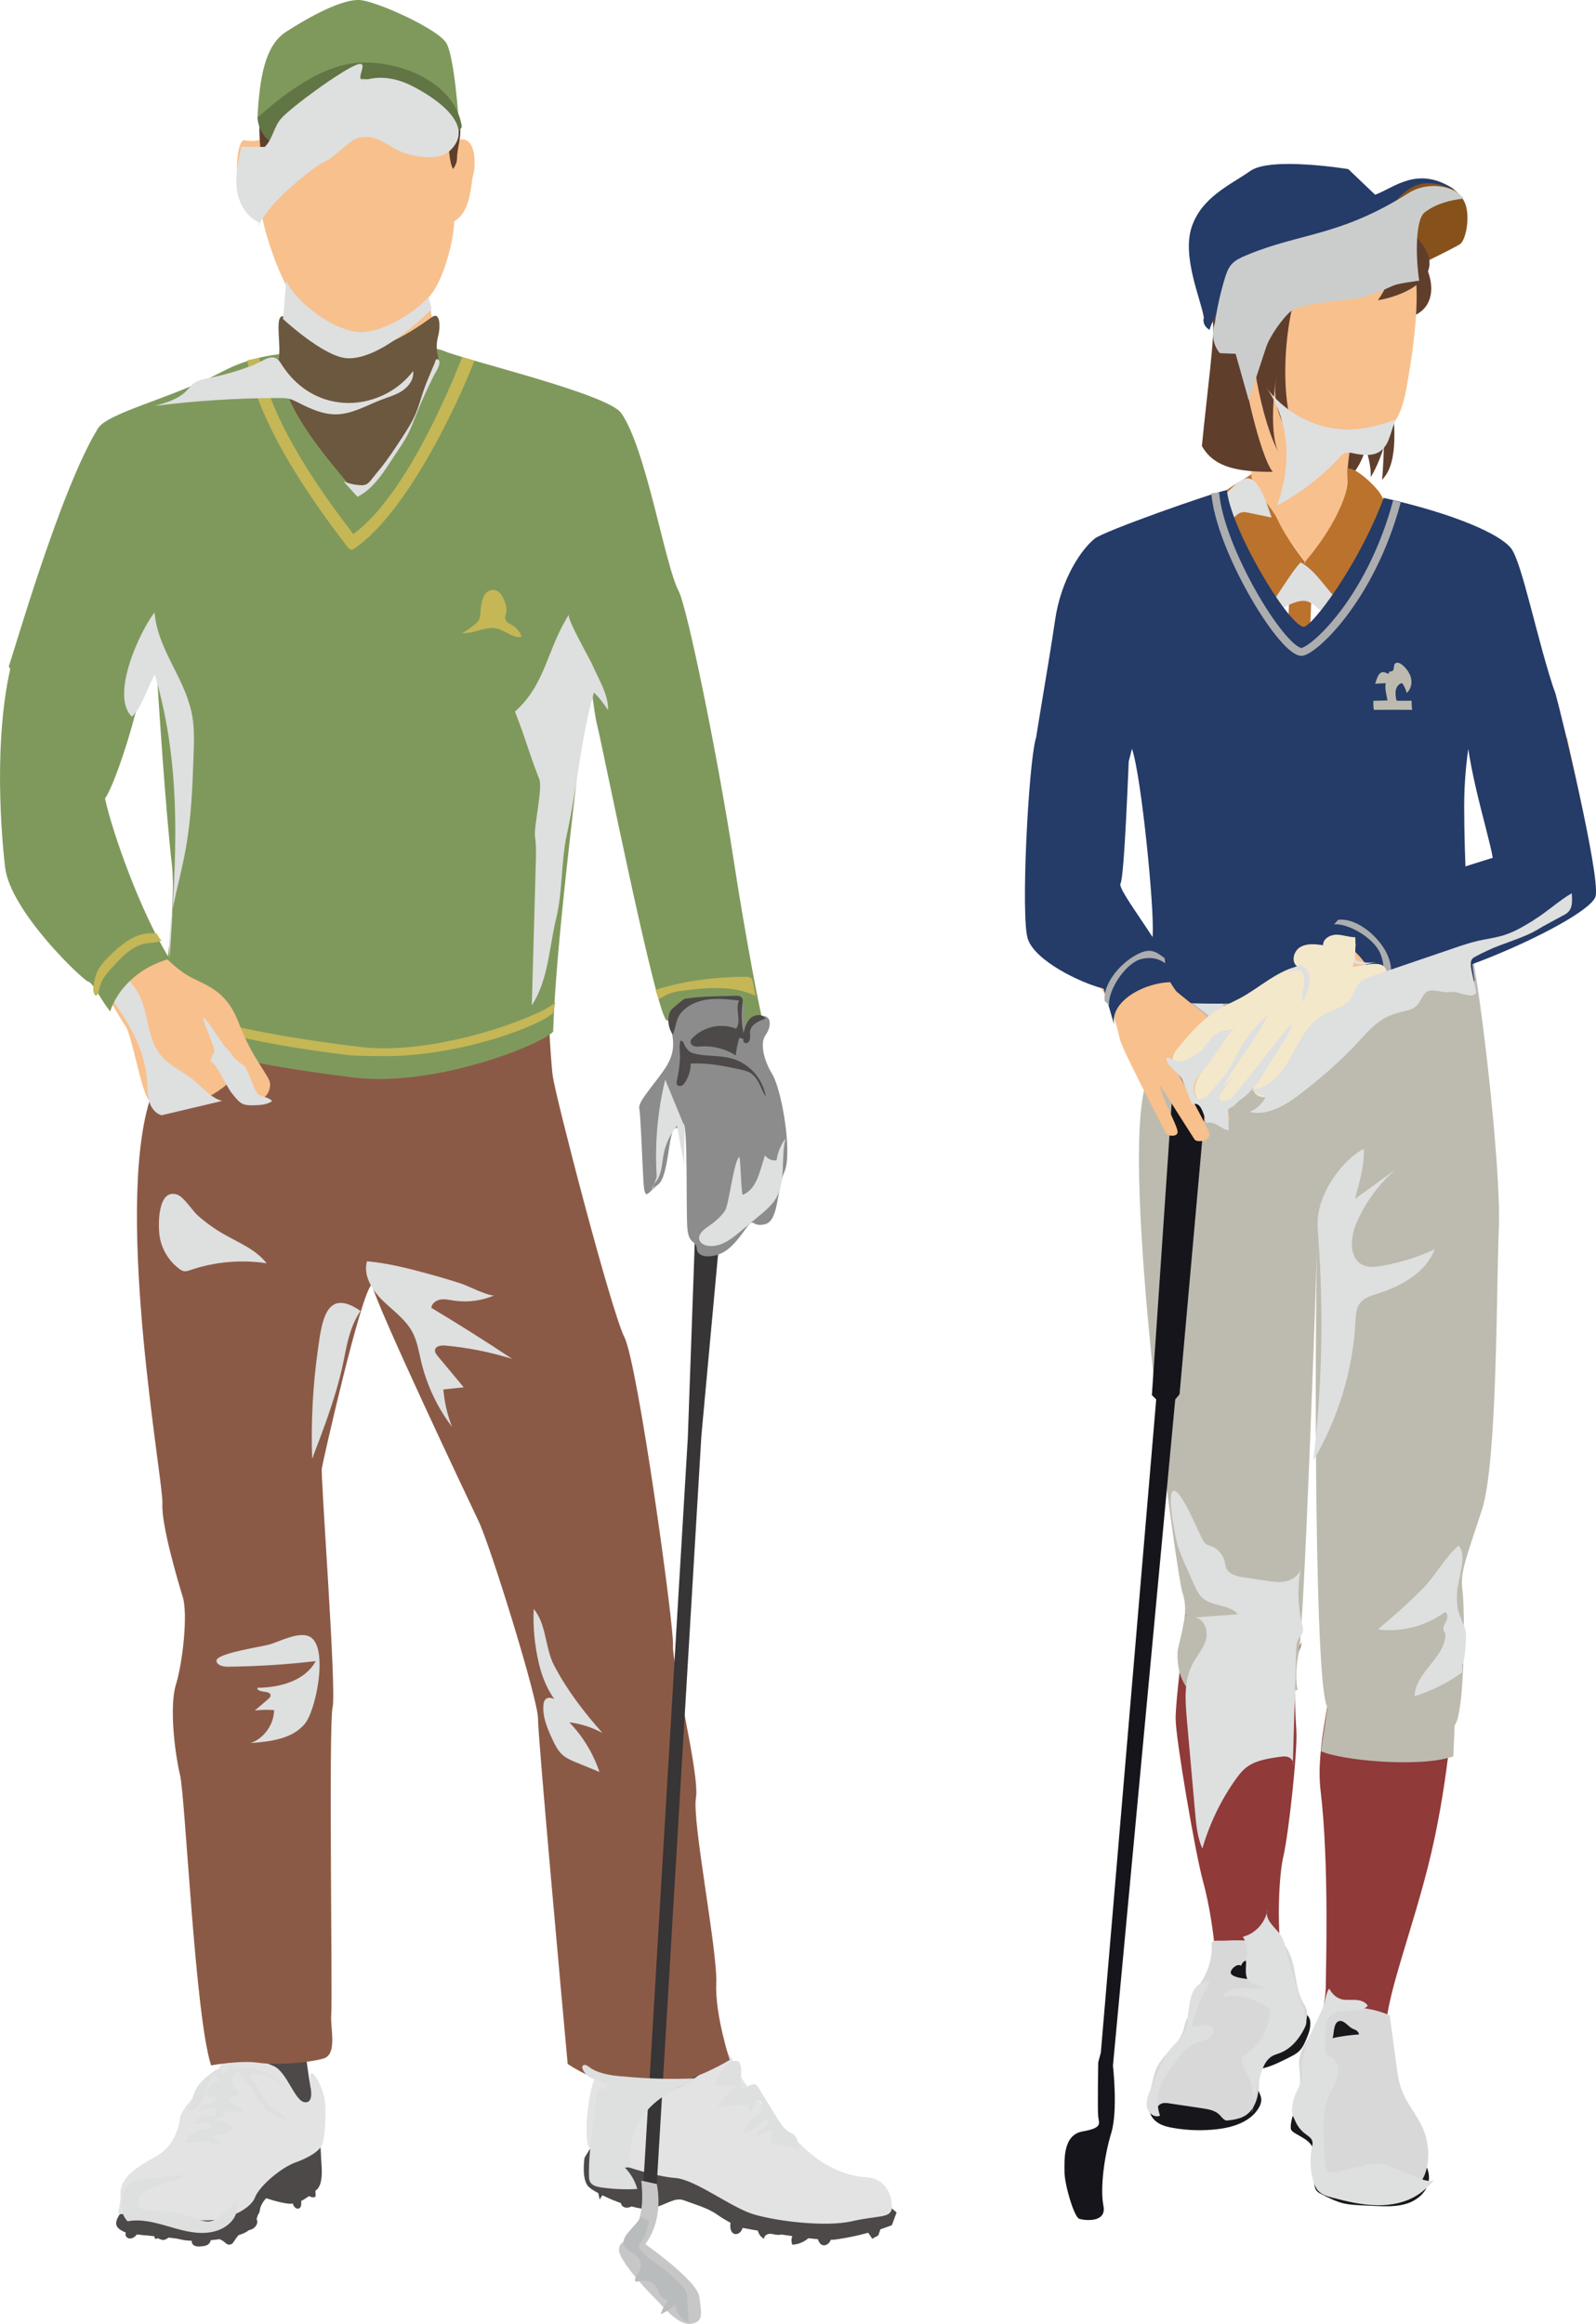
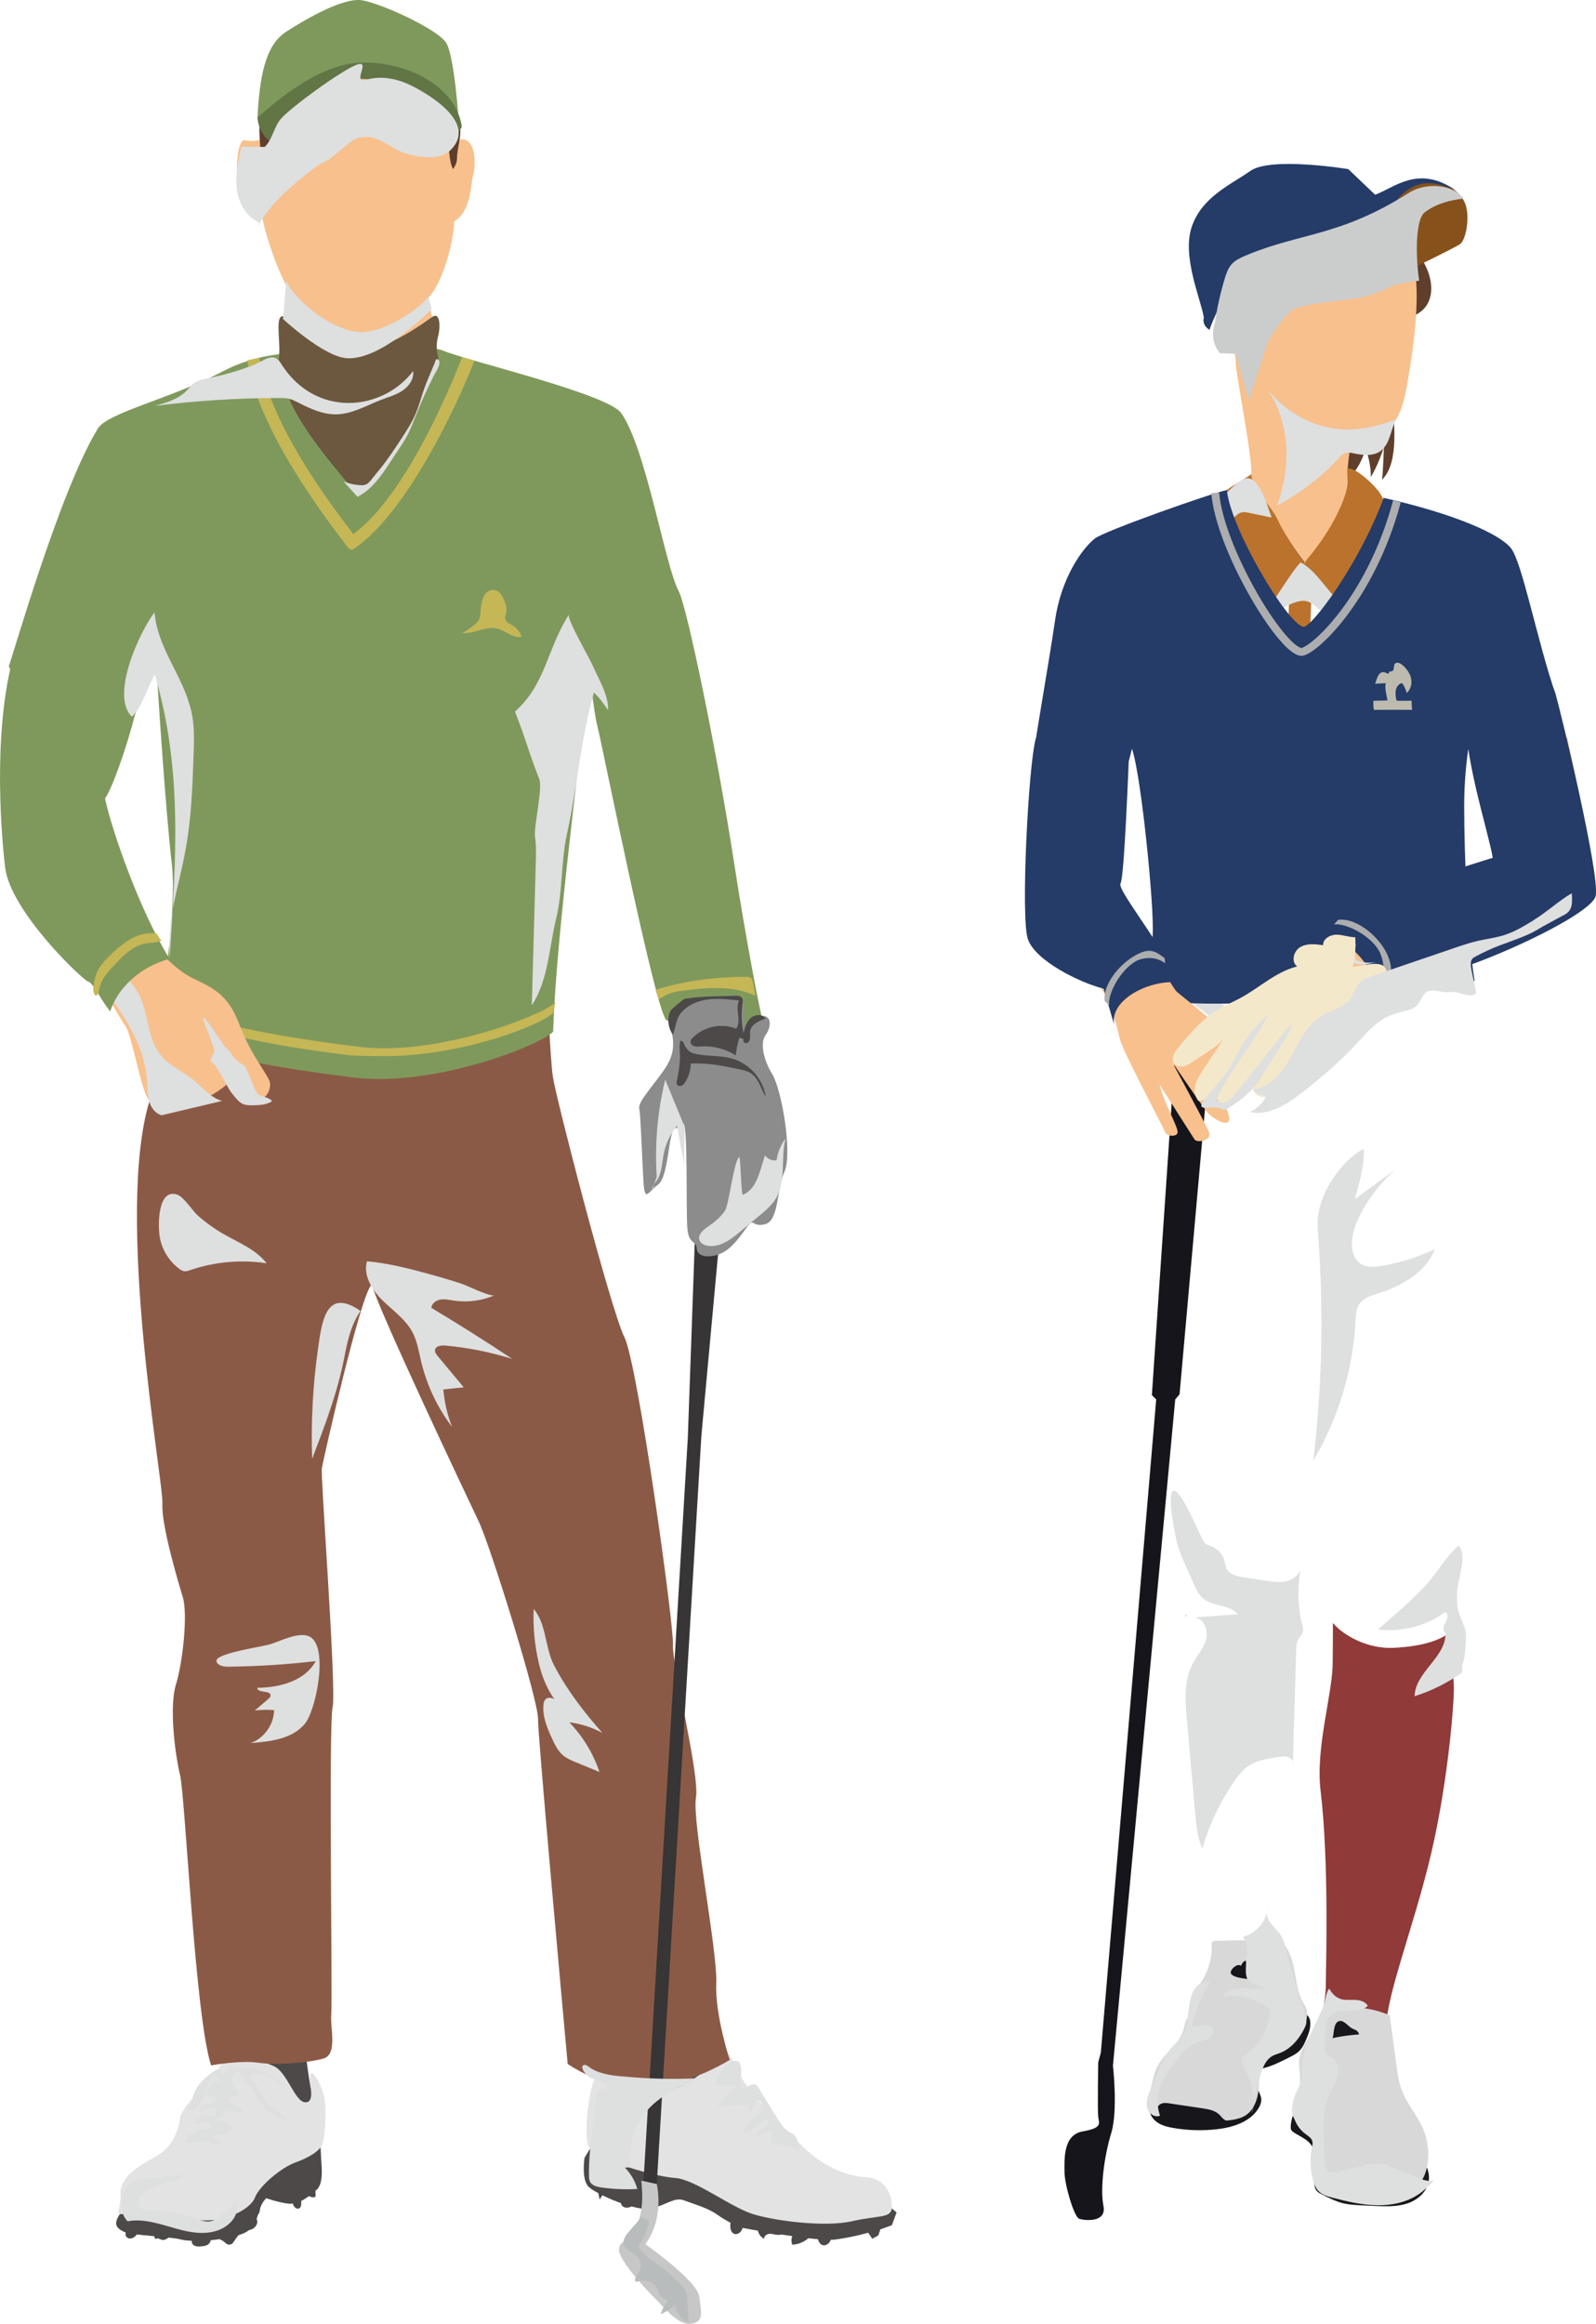
<svg xmlns="http://www.w3.org/2000/svg" viewBox="0 0 202.93 295.47">
  <defs>
    <style>.cls-1{fill:#bdbbaf;}.cls-2{fill:#acadae;}.cls-3{fill:#18171b;}.cls-4{fill:#617545;}.cls-5{fill:#6b583e;}.cls-6{fill:#16151b;}.cls-7{fill:#8b5a46;}.cls-8{fill:#17161b;}.cls-9{fill:#903a39;}.cls-10{fill:#253b68;}.cls-11{fill:#c5b656;}.cls-12{fill:#86511b;}.cls-13{fill:#8c8c8d;}.cls-14{fill:none;stroke:#acadae;stroke-miterlimit:10;}.cls-15{fill:#4c4948;}.cls-16{fill:#c8c7c8;}.cls-17{isolation:isolate;}.cls-18{fill:#d8d8d8;}.cls-19{fill:#f4e8cb;}.cls-20{fill:#dedfdf;}.cls-20,.cls-21,.cls-22{mix-blend-mode:multiply;}.cls-23{fill:#231815;}.cls-21{fill:#cbcdcd;}.cls-24{fill:#f8c08c;}.cls-25{fill:#e3e3e4;}.cls-22{fill:#b9bcbc;}.cls-26{fill:#373535;}.cls-27{fill:#ba722c;}.cls-28{fill:#5f3e2c;}.cls-29{fill:#7f995c;}</style>
  </defs>
  <g class="cls-17">
    <g id="_レイヤー_2">
      <g id="_イラスト">
        <path class="cls-9" d="M167.25,260.21l9.02-1.54c-.44-4,3.41-13.23,5.72-23.1,2.26-9.68,2.97-20.03,2.86-21.34-.11-1.28-.06-4.11,0-7.14-1.41,1.48-4.06,2.22-7.59,2.41-3.28.17-6.35-1.48-7.79-3.16.03,1.43-.02,3-.02,5.03,0,3.96-2.2,10.78-1.54,16.28,1.12,9.3.66,23.1.66,24.86s-.66,4.84-1.32,7.7Z" />
        <path class="cls-3" d="M166.6,257.3c.02.63-.21,1.25-.45,1.83-.24.58-.5,1.18-.94,1.62-.36.35-.81.59-1.26.81-1.12.57-2.24,1.14-3.46,1.42-.15.03-.3.07-.41.17-.11.1-.16.24-.19.38-.2.76-.15,1.59.14,2.32.12.31.29.61.33.93.06.47-.13.94-.39,1.34-1.1,1.7-3.26,2.36-5.27,2.59-1.82.2-3.67.15-5.48-.16-.7-.12-1.4-.28-1.99-.66s-1.06-1.02-1.08-1.72c0-.12.01-.24.07-.35.2-.38.75-.31,1.18-.29.9.05,1.76-.37,2.57-.77,1.5-.74,3.09-1.56,3.95-3.01.36-.61.58-1.31.99-1.9.65-.92,1.71-1.43,2.66-2.03,1.53-.96,2.85-2.21,4.16-3.45.25-.24.52-.48.85-.58.25-.07.51-.05.77-.03,1.28.1,3.26-.33,3.26,1.52Z" />
        <path class="cls-3" d="M164.12,270.64c.05.22.24.38.43.5.88.57,2.01.97,2.37,1.96.19.52.11,1.09.07,1.64-.08,1.02-.03,2.04.14,3.05.04.25.1.52.26.72.15.2.38.32.6.43.93.48,1.87.96,2.89,1.2.74.17,1.5.2,2.26.24.56.03,1.11.05,1.67.08,1.41.06,2.85.12,4.19-.34s2.54-1.57,2.68-2.97c.14-1.36-.71-2.62-1.64-3.63-2.99-3.26-7.17-5.39-11.56-5.9-.92-.11-2.72-.42-3.5.23-.52.43-.97,2.18-.84,2.78Z" />
-         <path class="cls-9" d="M163.51,252.51c-1.32-5.61-.99-13.7-.33-16.5s1.82-13.37,1.65-16.01c-.16-2.64-.49-8.09.33-10.07.13-.31.25-.71.37-1.17-.14.24-.26.48-.37.73-.99,2.31-6.93,3.52-9.35,3.52-2.06,0-4.84-4.23-5.14-6.44-.4,3.73-1.19,9.73-1.19,11.94,0,2.48,2.48,17,3.47,20.63.99,3.63,1.32,6.93,1.49,8.25.13,1.03,1.27,4.78,1.75,6.37l.56.86c1.54.6,7.92,2.82,6.76-2.11Z" />
        <path class="cls-18" d="M177.07,278.72c1.09-.03,2.26-.15,3.1-.83.74-.6,1.11-1.55,1.29-2.48.3-1.59.12-3.28-.52-4.77-.73-1.71-2.04-3.14-2.7-4.88-.4-1.05-.55-2.18-.7-3.3-.28-2.08-.56-4.16-.84-6.24-2.02-.88-4.29-1.19-6.48-.87-.66.09-1.35.26-1.85.7-.33.28-.55.66-.78,1.03-.43.71-.85,1.41-1.28,2.12-.46.77-.94,1.57-1.08,2.45-.18,1.16.23,2.36.01,3.52-.13.69-.49,1.32-.73,1.99s-.36,1.43-.03,2.06c.43.82,1.47,1.13,2,1.89.36.52.43,1.19.44,1.83,0,.9-.09,1.79-.01,2.69s.35,1.81.99,2.44c1.03,1.02,2.4.61,3.67.57,1.83-.05,3.66.16,5.49.1Z" />
        <path class="cls-3" d="M169.37,259.13c1.13-.24,2.27-.4,3.42-.48-.02-.36-.4-.58-.74-.7-.6-.22-1.11-1.14-1.76-1-.88.18-.62,2.12-.92,2.19Z" />
        <path class="cls-18" d="M158.2,246.7c.49.02,1,.05,1.45.26.5.23.88.66,1.25,1.08.73.83,1.45,1.66,2.18,2.49.27-.13.38-.47.35-.76s-.16-.57-.26-.85c-.22-.63-.27-1.32-.15-1.98.97.97,1.34,2.37,1.59,3.71s.4,2.74,1.07,3.94c.17.3.37.59.46.93.06.24.07.5.05.75-.15,2.03-1.69,3.88-3.66,4.4-.6.16-1.27.22-1.73.64-.47.43-.59,1.12-.64,1.75-.08,1.06-.02,2.13-.21,3.17s-.66,2.1-1.54,2.69c-.65.43-1.44.57-2.21.66-1.34.16-2.69.21-4.03.14-2.09-.1-4.29-.51-5.88-1.88-.15-.13-.3-.27-.34-.46-.03-.14,0-.28.04-.42.18-.78.37-1.56.55-2.34.14-.6.28-1.2.54-1.75.83-1.76,2.78-2.87,3.37-4.72.13-.4.18-.83.34-1.22.26-.64.77-1.18.92-1.85.14-.61-.02-1.27.2-1.85.12-.33.36-.61.57-.89.95-1.28,1.51-2.85,1.6-4.44.01-.24-.11-.84.06-1.02.2-.22.87-.13,1.15-.14.97-.04,1.95-.07,2.92-.04Z" />
        <path class="cls-8" d="M170.65,277c.17-.22.35-.45.62-.55.17-.06.37-.06.55-.06,1.91.03,3.82.08,5.73.15.5.02,1.06.06,1.42.4.46.43.58,1.3,1.21,1.38-.18.47-.74.67-1.23.79-2.3.55-4.69.51-7.02.2-.5-.07-2.99-.2-3.15-.72-.14-.45.6-.47.85-.59.43-.22.73-.63,1.01-1Z" />
        <path class="cls-8" d="M146.93,268.18c.2-.24.36-.53.64-.68.34-.19.75-.14,1.13-.08,1.38.21,2.77.42,4.15.62.79.12,1.63.26,2.2.82.22.22.4.49.66.65.59.37,1.36.05,1.98-.27-2,1.22-4.51,1.11-6.85.96-.71-.04-1.43-.09-2.11-.27-.64-.17-1.25-.46-1.84-.78-.84-.46-.42-.43.03-.98Z" />
        <path class="cls-6" d="M157.69,250.22c.12-.4.32-.88.74-.95l-.03.15c.34.22.57.59.65.98.11-.4.14-.81.08-1.22-.02-.13,0-.31.13-.31.54.97.94,2.01,1.18,3.09-.07-.14-.24-.18-.4-.21-.7-.12-3.67-.16-3.55-1.04.04-.32.49-.74.78-.83.69-.23.59.44,1.07.57-.21-.09-.44-.16-.66-.24Z" />
        <path class="cls-20" d="M170.81,254.22c.55.09,1.12,0,1.67.05s1.15.25,1.43.74c-1.17,1.23-3.59.05-4.77,1.28-.53.55-.58,1.4-.61,2.16-.02.61-.04,1.22-.05,1.83,0,.26-.01.53.12.75.17.28.5.39.77.58.8.57.91,1.75.61,2.69s-.89,1.76-1.23,2.68c-.42,1.11-.45,2.33-.45,3.51,0,1.48.06,2.97.17,4.45.03.41.1.88.44,1.11.32.21.74.13,1.11.04,1.11-.27,2.23-.52,3.36-.76.76-.16,1.53-.31,2.3-.22.86.11,1.65.52,2.44.88.91.42,1.85.8,2.8,1.12.59.2,1.39.31,1.72-.22-.69.74-1.39,1.49-2.23,2.06-1.56,1.07-3.51,1.46-5.4,1.42s-3.75-.48-5.58-.96c-.67-.18-1.38-.38-1.84-.9-.3-.34-.47-.78-.6-1.21-.41-1.41-.47-2.91-.17-4.34.05-.22.1-.45.06-.67-.09-.46-.56-.73-.94-1.02-1.36-1.02-1.95-2.95-1.4-4.56.27-.79.79-1.5.95-2.32.09-.49.05-.99.06-1.49.05-2.74,1.59-5.2,2.68-7.71.26-.6.37-1.96.78-2.36.38.69.96,1.27,1.78,1.4Z" />
        <path class="cls-20" d="M165.96,256.27c.08.28.17.57.14.86-.02.27-.13.52-.25.76-.68,1.36-1.73,2.61-3.15,3.14-.29.11-.59.19-.86.33-.91.48-1.31,1.55-1.59,2.53-.45,1.6-.79,3.22-1.12,4.85.7-1.99-.07-4.19-1.03-6.08-.15-.29-.31-.62-.21-.93.09-.28.36-.46.6-.63,1.78-1.25,2.94-3.35,3.03-5.53-1.66-1.41-3.95-2.06-6.11-1.72.47-.82,1.52-1.1,2.46-1.1s1.89.2,2.82,0c-.51-.51-1.44-.36-1.93-.89-.22-.24-.29-.57-.33-.89-.16-1.61.53-3.43-.41-4.73,1.64-.41,2.95-1.89,3.16-3.56-.48,1.34.86,2.28,1.56,3.2.5.66.59,1.32.79,2.11.72,2.78,1.62,5.53,2.43,8.28Z" />
        <path class="cls-20" d="M151.59,257.54c.75.45,1.89-.49,2.5.12.39.39.14,1.1-.31,1.42s-1.03.39-1.54.58c-1.32.48-2.22,1.68-3.04,2.82-.69.97-1.4,1.96-1.75,3.1-.34,1.1-.33,2.31.04,3.4-.7.32-1.52-.35-1.67-1.1s.16-1.51.46-2.22c.36-.83.71-1.66,1.07-2.49.41-.96.83-1.94,1.5-2.73.51-.6,1.15-1.09,1.58-1.74,1.17-1.76-.06-6.83,3.38-6.75-.95,1.83-1.82,3.55-2.22,5.6Z" />
-         <path class="cls-1" d="M186.45,117.86c1.65,5.78,4.46,30.86,4.13,38.28-.33,7.43-.17,29.7-2.15,35.81s-2.81,7.92-2.48,10.23c.33,2.31.33,15.68-.99,17.16l-.17,3.96c-4.29,1.49-14.36.5-16.83-.66l.83-5.61c-1.65-1.98-1.65-46.04-1.32-58.58-.17,5.94-1.65,48.18-2.31,51.48-.66,3.3-.16,4.95-.16,4.95,0,0-.33-.17-1.65.83s-10.4,1.32-12.21-.83-1.38-5.17-1.38-5.17c.99-4.13,1.21-5.28.55-7.37s-7.43-50.16-4.95-63.2,2.81-16.67,2.81-16.67l38.28-4.62Z" />
        <path class="cls-15" d="M106.21,283.7c-.12,0-.24.01-.34.07-.26.16-.19.54-.22.85-.05.58-.77,1.07-1.24.73-.5-.36-.46-1.36-1.08-1.41-.57.85-1.56,1.41-2.59,1.44-.14-.34-.14-.74,0-1.08-.17-.27-.53-.34-.85-.31s-.62.15-.94.15c-.36,0-.71-.15-1.07-.14s-.77.28-.71.63c-.56-.25-.91-.89-.83-1.5-.6-.12-1.19-.23-1.79-.35-.07.32-.15.64-.34.9s-.54.43-.84.33c-.42-.14-.54-.69-.51-1.14s.11-.94-.16-1.3c-.12-.16-.29-.26-.45-.37-1.05-.65-2.1-1.31-3.15-1.96-.58-.36-1.17-.73-1.84-.87-1.06-.22-2.13.16-3.18.42s-2.25.39-3.12-.25c0,.61-.03,1.28-.42,1.76s-1.29.54-1.54-.03c-.15-.35.01-.76-.08-1.14-.13-.58-.86-.86-1.43-.68s-.97.67-1.24,1.2c-.16-.77-.33-1.53-.49-2.3-.04-.18-.06-.41.09-.53.09-.07.22-.07.34-.06,1.81.09,3.61.17,5.42.26,1.11.05,2.24.11,3.3.45,1.08.35,2.04.98,3.12,1.32,1.01.31,2.09.35,3.09.69.97.33,1.83.93,2.77,1.34.81.36,1.67.58,2.53.78,2.24.53,4.51.93,6.79,1.21,1.15.14,2.31.25,3.47.33.26.02,1.15-.12.99.33-.11.31-1.2.19-1.47.2Z" />
        <path class="cls-15" d="M16.29,284.55c.36.14.77-.06,1.02-.36.2-.24.34-.55.62-.68.22-.11.48-.08.72-.05.32.04.64.08.96.12.05,0,.11.01.15.05.11.1-.02.27-.09.4-.12.21-.05.52.16.65.13-.23.45-.01.7.07.32.11.66-.07.92-.29s.48-.49.78-.62c.54-.24,1.16,0,1.69.24.15.07.31.14.4.29.14.24,0,.55.1.81.14.41.69.46,1.13.42.31-.03.64-.06.9-.24s.43-.53.28-.81c.71-.12,1.46.14,1.97.64.29.28.75.24.96-.09.38-.6.82-1.17,1.32-1.69l-.54.06c.47.08.97.15,1.42.01s.87-.55.85-1.03c-.01-.27-.16-.51-.33-.73.24.03.47-.16.57-.38s.11-.48.12-.73c.04-.58.24-1.23.77-1.45.58-.24,1.34.16,1.71-.34l1.65.45c.05.32-.01.66.07.98.09.35.46.68.77.51.56-.29-.04-1.4.52-1.69.25-.13.54.03.79.16s.6.22.78,0c.02-.57-.1-1.14-.36-1.65-1.58.26-3.17.52-4.75.78-.78.13-1.66.32-2.06,1-.34.57-.25,1.38-.75,1.82-.21.18-.49.26-.75.38-.61.27-1.11.74-1.71,1.05-.67.35-1.42.47-2.17.56-2.22.28-4.48.32-6.71.12-1.11-.1-2.23-.25-3.34-.1-.39.05-1.09.12-1.39.41-.27.26-.26.78.13.93Z" />
        <path class="cls-15" d="M38.51,258.78c.34,1.63.77,6.53,1.37,8.16.6,1.63.94,6.7.94,7.3s.43,3.26-.52,4.12-2.32,1.98-3.69,1.8-2.75-.69-2.75-.69c-1.46,1.37-.6,3.78-3.35,4.64s-6.35.94-7.56.6-6.27-.52-7.13-.94-1.63-.86-.43-2.49,18.03-23.44,18.03-23.44l5.07.94Z" />
        <path class="cls-25" d="M28.29,262.22c-1.69,2.74-5.15,5.32-5.41,7.13s-1.12,3.78-3.18,4.89-4.47,2.58-4.38,4.64-.94,2.83.52,2.58,5.93.34,9.27.77,6.7-1.29,7.3-2.83c.6-1.55,3.43-3.86,5.15-4.47s3.09-1.46,3.43-2.32.6-4.72.17-6.27-1.46-3.35-1.72-2.58.77,3.52-.6,3.52-2.32-3.95-4.12-4.64-5.07-2.66-6.44-.43Z" />
        <path class="cls-15" d="M78.79,261.19c-1.29,1.2-3.78,12.02-3.78,12.02l-.69,1.12s-.43,2.75.52,3.69c.94.94,6.18,3.26,8.07,2.75s2.92-1.46,4.04-1.03,3.01.94,4.21,1.8,2.83,1.63,2.83,1.63c0,0,9.88,1.89,12.28,1.55s4.12-.86,4.12-.86l.52.77.77-.43.26-.77,1.46-.52.6-1.63-1.55-1.29-13.48-4.64-10.82-14.43-9.36.26Z" />
        <path class="cls-25" d="M76.9,263.68c-1.57-2.55-3.09,8.07-1.89,9.53s8.24,3.52,10.82,3.69,7.13,3.78,10.05,4.64,9.1,1.63,12.45.86,4.98-.34,5.07-1.72-.69-3.69-3.18-3.86-4.64-1.12-6.61-2.58-8.93-8.59-9.88-11.08c-.94-2.49-1.8-2.75-2.49-1.55s-4.55,4.04-6.44,4.29c-1.89.26-7.21-1.12-7.9-2.23Z" />
        <path class="cls-7" d="M69.6,123.45c0,2.92.34,10.82.69,13.4s7.38,29.71,9.1,33.15c1.72,3.43,6.35,36.92,6.18,39.16-.17,2.23,3.43,16.49,2.92,19.41-.52,2.92,2.75,19.41,2.58,23.53-.17,4.12,1.72,9.79,1.72,9.79-3.78,2.23-12.02,6.18-20.61.52-.69-7.56-3.78-41.56-3.78-43.97s-6.01-21.81-7.56-25.07c-1.55-3.26-12.71-26.79-13.57-30.06-1.37,1.03-6.18,22.33-6.35,23.36s1.89,28.17,1.37,30.4c-.52,2.23,0,37.27-.17,38.99s.86,5.15-1.03,5.67-5.84.86-8.24.52c-2.4-.34-6.01.34-6.01.34-2.06-6.35-3.26-34.01-3.95-36.92s-1.37-8.76-.52-11.51,1.55-8.93.86-11.16-2.75-9.27-2.58-11.85c.17-2.58-6.07-36.47-1.66-51.12,4.41-14.66,4.06-20.84,4.06-20.84l46.54,4.29Z" />
        <path class="cls-29" d="M45.21,45.53c-4.12-.57-10.42-1.72-16.95,1.72-6.53,3.43-14.56,5.21-15.8,7.21-4.81,7.79-10.76,28.74-11.34,30.23,1.83,4.58,14.43,6.98,15.8,6.64l2.98-6.41c.23,3.78,1.14,17.91,1.95,24.96.74,6.44-1.79,20.71-1.9,21.62,2.54,1.43,10.83,3.78,25.08,5.5,10.33,1.24,23.8-4.19,25.3-5.83.34-11.11,2.96-30.85,3.3-35.2.34-4.35.37-9.04,1.03-9.53.57-.43.74,3.81,1.32,5.98.57,2.18,7.56,37.21,8.82,37.32s13.6,2.82,12.46.99c-.43-.7-2.54-12.09-3.88-20.79-2.18-14.2-6.03-32.83-7.1-34.82-1.72-3.21-4.13-18.15-7.3-22.61-1.74-2.44-19.58-6.64-22.56-7.9-2.98-1.26-11.22.92-11.22.92Z" />
        <path class="cls-11" d="M48.87,134.27c-1.1,0-3.56,0-4.61-.13-13.53-1.63-21.07-4.02-23.9-5.61l.49-.87c2.05,1.15,9.59,3.6,24.9,5.44,9.96,1.2,23.42-4.09,24.87-5.67l-.29,1.33c-1.41,1.54-11.6,5.52-21.46,5.52Z" />
        <path class="cls-11" d="M95.64,124.47c-.09-.09-.19-.17-.31-.21-.19-.08-.41-.08-.62-.08-3.68.03-7.48.48-11.01,1.55-.11.03-.22.08-.34.13.14.47.28.87.39,1.18.29-.14.56-.34.87-.5.78-.4,1.66-.53,2.51-.63,1.84-.23,3.71-.4,5.55-.21,1.17.12,2.33.43,3.4.91-.13-.61-.28-1.34-.44-2.14Z" />
        <path class="cls-24" d="M35.42,45.65l1.2-8.93c-1.72-3.09-3.09-7.73-3.26-9.1-4.12-.17-3.61-10.13-2.23-9.79s2.75-.34,2.75-.34c0,0,5.67-11.16,12.71-9.79,7.04,1.37,11.16,6.87,11.51,10.13,2.58-.86,2.4,3.43,2.06,4.47s-.17,4.47-2.4,5.84c-.17,3.61-1.89,8.42-3.26,9.62l1.03,6.53c-.34,3.43-4.81,5.67-6.01,6.18l.69,1.55-4.29,3.61-5.15-4.81c-2.92-.17-4.98-4.12-5.32-5.15Z" />
        <path class="cls-28" d="M33.37,21.43c.35-1.34.73-2.67,1.13-3.99.23-.76.48-1.55,1-2.16.75-.89,1.92-1.27,2.88-1.92,1.45-1,2.45-2.67,4.11-3.28.72-.27,1.51-.31,2.28-.34,1.05-.04,2.11-.07,3.15.08,2.52.36,4.86,1.81,6.31,3.9.57.82,1,1.73,1.4,2.63.62,1.39,1.28-.11,1.37,1.42.04.78.14,3.11.63,3.72.65-1.11.38-.99.56-2.27.15-1.07.47-2.14.3-3.2-.13-.83-.55-1.58-.85-2.37-.67-1.79-.75-3.88-2.03-5.29-1.18-1.3-3.08-1.65-4.83-1.79-2.58-.2-5.17-.11-7.73.27-.97.15-1.96.34-2.83.78-1.08.55-1.92,1.44-2.81,2.26-1.18,1.09-3.81,2.25-4.18,3.85-.54,2.32-.08,5.34.13,7.69Z" />
        <path class="cls-29" d="M32.73,14.96c.29-5.04.92-9.16,3.66-10.93C39.14,2.26,43.61-.26,45.9.02s9.9,3.72,10.88,5.5c.97,1.77,1.55,9.33,1.55,10.42-4.12-4.58-10.39-7.3-12.85-6.61-2.46.69-12.74,5.64-12.74,5.64Z" />
        <path class="cls-4" d="M32.73,14.96c.34,3.32,3.43,4.58,4.81,1.95,1.37-2.63,4.58-7.1,8.7-6.87,4.12.23,6.3,2.98,7.79,4.81s2.86,4.69,4.69,1.26c-.8-5.5-7.67-8.47-13.17-8.13-5.5.34-11.11,5.5-12.82,6.98Z" />
        <path class="cls-24" d="M15.79,91.22c.57.46-.69,5.38-1.95,7.44-1.26,2.06-2.52,4.24-1.03,5.95s4.12,13.05,5.15,13.97,3.89,4.47,6.41,5.72,4.58,1.95,6.07,5.95c1.49,4.01,3.78,6.53,3.89,7.44s-.57,2.4-1.72,1.83-3.09-2.29-3.09-2.29c-2.75,2.86-7.44,4.01-8.36,4.01s-1.03.23-2.18-1.26c-1.14-1.49-2.18-8.47-3.09-9.62-.92-1.14-4.35-8.47-9.85-13.17-5.5-4.69-5.27-15.8-4.81-18.78.46-2.98,1.6-10.88,1.95-11.91s9.59,2.29,12.59,4.69Z" />
        <polygon class="cls-26" points="91.58 156.42 89.18 182.53 83.51 277.67 81.79 277.85 87.46 182.7 88.49 153.68 91.58 156.42" />
        <path class="cls-13" d="M84.88,135.3c.85-1.46.86-2.92.43-4.47s1.55-2.75,2.15-3.09,5.58-1.63,6.53-1.03.6,3.95.6,3.95c1.12-1.72,1.8-1.63,2.66-1.46s.77,1.46.09,2.4-.34,3.01.86,4.98c1.2,1.98,2.58,10.05,1.55,12.37-1.03,2.32-.69,6.27-2.49,6.7-1.8.43-1.29-1.03-2.4.52s-2.06,2.75-3.35,3.26-2.83.43-2.92-.69-1.03-.43-1.2-2.66.09-13.31-.52-13.22-.17.43-1.03.6-.77,6.1-2.15,7.13c-1.37,1.03-1.72,2.4-1.89-.6-.17-3.01-.34-8.16-.52-9.1s2.4-3.52,3.61-5.58Z" />
        <path class="cls-15" d="M85.57,128.17c.16-.14,1.34-1.17,1.55-1.2,2.36-.33,3.99-.29,6.37-.37.32-.01.7.01.87.29.11.18.08.41.05.62-.18,1.28-.14,2.58.12,3.84.18-.7.38-1.44.92-1.92s1.51-.54,1.89.07c-.86.29-1.87.75-1.97,1.65-.03.28.03.56,0,.84s-.17.59-.45.64-.56-.33-.35-.52c-.19-.06-.37-.12-.56-.18-.23.73-.38,1.49-.46,2.25-1.31-.84-2.89-1.25-4.45-1.14-.28.02-.56.06-.83-.03s-.5-.33-.47-.61c.02-.17.14-.32.26-.44,1.38-1.44,3.67-1.93,5.53-1.18.75-.96-.17-2.48.38-3.57-1.47-.17-2.97-.35-4.43-.06-1.06.21-2.11.7-2.84,1.5-.81.88-.72,1.9-1.15,2.88-.68-.89-.85-2.62.02-3.38Z" />
        <path class="cls-15" d="M93.17,134.61c2.17.65,3.87,2.62,4.21,4.86-.65-1.07-.94-2.46-2.02-3.09-.38-.22-.83-.32-1.26-.41-2.07-.45-4.17-.89-6.28-.74,0,.82-.25,1.64-.69,2.34-.12.19-.27.39-.48.47s-.5.02-.59-.19c-.06-.14-.02-.29,0-.44.21-.91.34-1.84.4-2.77.04-.73-.15-1.71.06-2.36.49.14.42.49.65.83.44.66.72.78,1.62.94,1.45.26,2.96.13,4.38.56Z" />
        <path class="cls-16" d="M81.53,277.24l1.98.43c.43,2.15.34,5.24-1.46,7.64,0,0,6.61,4.64,6.87,6.7s.6,3.18-1.03,3.43c-1.63.26-3.43-2.06-4.64-3.26s-4.72-4.98-4.55-6.27c.17-1.29,1.37-.77,1.72-1.8s1.63-2.23,1.12-6.87Z" />
        <path class="cls-20" d="M72.33,78.14c-2.84,4.5-2.9,8.78-6.85,12.33,1.61,4.15,1.48,4.44,3.09,8.59.46,1.2-.74,6.1-.54,7.37.16,1.04.13,2.09.1,3.14-.17,6.08-.34,12.17-.51,18.25,2.1-3.22,2.19-7.29,3.09-11.02.88-3.66.58-7.14,1.39-10.82,1.3-5.87,1.76-12.2,3.42-17.93.7.64,1.25,1.44,1.79,2.24.1-1.87-1.21-3.97-1.96-5.7-.34-.79-3.32-5.96-3.01-6.44Z" />
        <path class="cls-20" d="M62.92,164.66c-1.63.72-3.47.96-5.23.69-.56-.08-1.12-.22-1.68-.13s-1.11.49-1.17,1.05c3.48,2.09,6.91,4.25,10.29,6.5-2.77-.87-5.63-1.44-8.52-1.7-.53-.05-1.25.06-1.3.59-.03.27.16.52.33.73,1.11,1.33,2.21,2.66,3.32,3.99-.86.09-1.72.18-2.59.27.14,1.63.51,3.24,1.11,4.76-1.87-2.45-3.21-5.3-3.93-8.3-.3-1.27-.5-2.59-1.11-3.74-.88-1.65-2.49-2.75-3.82-4.06s-2.46-3.16-1.96-4.96c2.71.26,5.17.88,7.8,1.6,1.43.39,2.85.81,4.26,1.27.68.22,3.62,1.71,4.2,1.45Z" />
        <path class="cls-20" d="M43.74,172.77c-.86,4.36-2.46,8.54-4.05,12.7-.16-4.61.08-9.23.72-13.8.5-3.64,1.01-8.06,5.43-5-1.27,1.87-1.67,3.91-2.1,6.1Z" />
        <path class="cls-20" d="M27.54,211.03c-.13.6.73.87,1.35.87,3.76-.04,7.51-.27,11.25-.71-1.36,2.52-4.57,3.37-7.43,3.39.03.73,1.73.26,1.69.99,0,.19-.16.33-.31.46-.56.48-1.13.96-1.69,1.44.81-.1,1.63-.12,2.45-.05-.02,1.82-1.26,3.57-2.98,4.19,2.5-.19,5.28-.52,6.88-2.44,1.48-1.78,3.07-9.93.59-11.11-1.35-.65-3.72.6-4.99.99-.98.3-6.48,1.09-6.8,1.99Z" />
        <path class="cls-20" d="M76.62,220.33c-1.31-.71-2.75-1.17-4.23-1.36,1.72,1.79,3.04,3.96,3.83,6.31-.95-.39-1.91-.78-2.86-1.17-.66-.27-1.33-.55-1.86-1.02-.58-.53-.94-1.26-1.27-1.97-.65-1.4-1.29-2.9-1.12-4.43.02-.21.07-.42.2-.58.34-.44,1.07-.26,1.47.13s.62.93,1.04,1.3c-1.74-1.58-2.78-3.81-3.31-6.09-.52-2.2-.76-4.64-.65-6.89,1.63,1.91,1.43,4.91,2.56,7.11,1.62,3.13,3.86,6.06,6.2,8.67Z" />
        <path class="cls-20" d="M28.5,156.93c1.91,1.09,4.06,1.95,5.4,3.68-3.22-.49-6.56-.2-9.65.85-.29.1-.6.21-.91.14-.21-.04-.39-.16-.55-.29-1.34-.99-2.26-2.53-2.5-4.18-.22-1.5-.21-6.08,2.24-5.25.85.29,1.94,2.06,2.64,2.68,1.03.9,2.14,1.69,3.32,2.37Z" />
        <path class="cls-20" d="M13.96,122.36c1.45,1.23,2.93,2.5,3.77,4.2,1.2,2.42.99,5.48,2.69,7.58,1.1,1.36,2.81,2.05,4.17,3.15,1.18.96,2.18,2.28,3.65,2.68-2.56.61-5.13,1.21-7.69,1.82-.8-.21-1.35-.97-1.58-1.76s-.21-1.63-.26-2.45c-.12-1.97-.68-3.9-1.52-5.69-.9-1.91-2.11-3.66-3.31-5.4-1.18-1.7-2.38-3.42-3.97-4.73-.8-.66-1.7-1.22-2.37-2-.7-.82-2.33-3.31-1.9-4.38,1.48.85,2.84,2.34,4.15,3.46,1.39,1.18,2.78,2.36,4.18,3.54Z" />
        <path class="cls-20" d="M83.5,149.61c-.26-4.14.1-8.32,1.08-12.35.72,1.76,1.45,3.51,2.17,5.27.11.27.22.54.27.83.05.3.03.61.02.91-.06,1.28-.04,2.56-.03,3.84-.33-1.66-.64-3.33-.93-5-.86,1.06-1.45,2.33-1.71,3.67-.2,1.08-.21,2.25-.79,3.19-.29.47-.74.93-.7,1.48" />
        <path class="cls-20" d="M93.99,147.09c.18-.14.24,4.89.46,4.81,1.82-.71,2.18-3.16,2.82-5.01.32.46.91.71,1.47.63.14-1,.54-1.97,1.14-2.78-.64,2.53.11,5.42-1.24,7.65-.53.87-1.32,1.53-2.1,2.18-.77.64-1.54,1.28-2.31,1.92-.77.64-1.56,1.3-2.5,1.67-2.19.88-4.09-.6-1.81-2.14.82-.55,1.65-1.22,2.25-2.07.52-.74,1.11-6.32,1.83-6.87Z" />
        <path class="cls-20" d="M93.6,265.28c-.99.73-1.83,1.68-2.44,2.75,1.28-.42,2.65-.55,3.99-.38l.24,1.04.67-1.47c.04-.09.09-.18.18-.22.08-.03.17,0,.25.03.54.26.52,1.08.16,1.56s-.92.75-1.38,1.14-.82,1.03-.56,1.57c1.05-.48,2.03-1.14,2.87-1.93.22.15.2.5.04.71s-.4.34-.62.49c-.51.34-.92.82-1.18,1.37.72-.54,1.53-.94,2.39-1.19,0,.66-.08,1.32-.26,1.96,1.22-.16,2.48.07,3.57.63,0-.69-.04-1.49-.57-1.93-.17-.14-.38-.23-.57-.34-.73-.43-1.2-1.18-1.65-1.91-.76-1.24-1.53-2.49-2.29-3.73-.1-.16-.21-.33-.38-.41-.6-.27-1.28.75-1.84.4-.1-.06.09-2.28,0-2.6-.15-.57-.19-.85-.83-.8-1.1.09-2.39,2.17-2.42,3.11.88,0,1.74-.02,2.62.16Z" />
        <path class="cls-20" d="M79.05,263.97c3.52.36,7.07.42,10.59.2-.53-.02-1.04.19-1.53.4-2.15.92-4.31,2-5.85,3.77-1.68,1.94-2.45,4.63-2.04,7.17-.25.03-.51.05-.76.08.74.75,1.29,1.69,1.57,2.71-1.54.09-3.08.02-4.61-.2-.53-.08-1.12-.22-1.38-.69-.13-.24-.15-.53-.15-.81-.04-1.94.19-3.87.41-5.8.15-1.3.3-2.6.45-3.9.04-.36.09-.75.31-1.04s.67-.45.96-.23c.06-.18.13-.36.19-.54-.65-.62-1.69-.59-2.42-1.11-.23-.17-.93-.96-.72-1.3.28-.46.96.24,1.26.4,1.13.6,2.44.79,3.7.91Z" />
        <path class="cls-22" d="M81.48,281.8l1.01.54c-.1,1.15-.57,2.27-1.32,3.15.46,1.1,1.55,1.77,2.52,2.46,1.14.81,2.2,1.75,3.14,2.79.16.18.32.36.41.58.11.25.13.52.14.79.07,1.06.13,2.11.2,3.17-.93-.32-1.63-1.23-1.71-2.21-.57.45-1.2.84-1.86,1.16.21-.68.56-1.32,1-1.87-.44.15-.89-.22-1.11-.62s-.33-.88-.63-1.23c-.56-.65-1.58-.62-2.41-.4-.32-.38.14-.89.4-1.32.34-.56.27-1.34-.16-1.83-.6-.69-2.1-.96-1.8-2.13.25-1,1.71-2,2.18-3.02Z" />
        <path class="cls-20" d="M24.58,266.31c-.18.7-.19,1.55-.78,1.97.96.11,1.74-.8,2.1-1.69s.53-1.91,1.17-2.63c.06-.06.13-.13.21-.13.08,0,.15.06.21.12.2.19.4.38.6.57-.76.2-1.58.59-1.79,1.35-.04.14-.05.29,0,.43.15.39.7.4,1.11.33.16.34-.17.72-.52.84s-.75.08-1.1.21-.65.55-.44.86c.59-.48,1.4-.67,2.14-.52-.02.34-.08.69-.17,1.02-.99-.31-2.15.09-2.74.94.54-.03,1.08-.06,1.61-.08.2-.01.44,0,.55.16.13.18,0,.45-.19.56s-.43.12-.65.14c-.87.09-1.7.51-2.29,1.16.1-.08.25-.08.35,0-.14.13-.29.26-.43.39.32.26.79.14,1.2.06.67-.13,1.37-.1,2.03.08.45.13,1.03.28,1.29-.11-.38-.16-.72-.4-1.01-.69.37-.28.88-.3,1.34-.35s.98-.2,1.2-.62c.03-.06.05-.12.04-.18-.01-.07-.07-.12-.12-.17-.76-.66-1.85-.92-2.83-.68.65-.21,1.3-.42,1.95-.62-.16-.16-.23-.41-.18-.63.59.06,1.19.12,1.78.19.2.02.45.02.55-.16.08-.15-.01-.35-.15-.45s-.32-.14-.48-.2c-.44-.16-.81-.51-1-.94.14-.24.47-.26.75-.31s.59-.29.48-.55c-.04-.09-.12-.14-.19-.2-.39-.32-.72-.77-.73-1.27s.36-1.03.87-1.05c1.1,1,1.75,2.37,2.6,3.58s2.08,2.34,3.56,2.38c-.74-.9-1.97-1.3-2.68-2.22-.56-.73-.75-1.72-1.42-2.35-.18-.17-.4-.32-.52-.53s-.12-.54.1-.67c.1-.06.23-.06.35-.06,1.6.06,3.16.89,4.1,2.2-.77-1.38-2.21-2.28-3.73-2.71-.62-.18-1.28-.28-1.91-.19-.3.05-.6.13-.9.1s-.61-.25-.63-.55c-.05.28-.11.57-.26.81-.13.19-.37.4-.62.38-.36-.03-.33-.42-.52-.49-.36-.12-.85.35-1.2.61-.88.66-1.71,1.48-2,2.58Z" />
        <path class="cls-20" d="M15.61,279.03c.21-.75.7-1.45,1.41-1.75.4-.18.85-.22,1.29-.26,1.93-.18,3.87-.37,5.8-.55-1.43.51-2.85,1.01-4.28,1.52-.84.3-1.77.68-2.14,1.49-.11.24-.16.51-.09.77.11.38.47.65.85.76s.79.09,1.19.09c1.76,0,3.53.31,5.18.92.65.24,1.35.54,2.02.37.41-.1.76-.36,1.09-.62.79-.62,1.56-1.26,2.3-1.94-.02.59-.05,1.2-.27,1.75-.18.46-.5.86-.88,1.19-.79.68-1.82,1.02-2.86,1.1-3.39.26-6.66-2.09-10-1.46-.84-.87-.95-2.25-.64-3.38Z" />
        <path class="cls-28" d="M177.07,50.58c.08,2.7.95,8.19-1.35,10.41.16-1.19.24-4.21.24-4.21-.64,2.23-1.67,3.89-1.67,3.89.08-1.67-.64-3.66-.64-3.66-.48,1.75-1.35,2.86-1.35,2.86,0,0-1.91.16-2.23.08s1.99-8.98,1.99-8.98l5.01-.4Z" />
        <path class="cls-28" d="M180.33,32.38c1.91,2.23,2.86,6.76-1.11,7.95l1.11-7.95Z" />
        <path class="cls-12" d="M180.17,23.24c3.1-.48,4.85.56,5.88,2.15s.4,5.09-.4,5.64-6.28,3.18-6.28,3.18l-11.92-5.01,12.72-5.96Z" />
        <path class="cls-6" d="M153.61,136.56l-3.63,40.7-.55.66-7.92,84.7s.66,5.72-.22,8.58c-.88,2.86-1.43,7.04-.99,9.24.44,2.2-2.42,1.87-3.08,1.65s-1.87-4.4-1.87-5.94-.22-4.73,2.31-5.17,2.09-.99,1.98-1.87,0-6.93,0-6.93l.33-1.21,7.04-83.05-.55-.55,3.08-45.43,4.07.11v4.51Z" />
        <path class="cls-20" d="M153.93,126c-1.42-1.48-2.45-3.35-2.93-5.34-.03-.11-.05-.23-.11-.33-.12-.19-.34-.29-.54-.4-.71-.4-1.21-1.1-1.53-1.85s-.5-1.55-.72-2.34c-.42-1.45-1.03-2.85-1.81-4.14.26,3.09.31,6.19.16,9.29,0,.18-.02.37.05.53.05.13.15.24.23.35.43.56.69,1.22,1.04,1.83,1.67,2.91,5.03,4.4,7.31,6.86.1.11.64-.99.67-1.09.1-.39.12-.85-.02-1.23-.31-.84-1.19-1.51-1.8-2.14Z" />
        <path class="cls-24" d="M171.27,62.95c-.11-3.6.53-6.78.53-6.78,4.98-.74,6.25-2.33,7.1-7.21.85-4.87,2.33-14.41-.11-17.7s-5.09-5.3-12.19-2.44c-7.1,2.86-7.02,7.21-7.02,7.21-3.39-1.48-4.42,4.98-3.36,6.99,1.06,2.01.9,3.26.9,3.26.21,2.23,2.28,12.74,1.96,14.23-.32,1.48,6.89,10.92,6.89,10.92,2.12-2.01,4.98-6.89,5.3-8.48Z" />
-         <path class="cls-28" d="M175.8,26.9c12.4,7.55,2.04,10.94-.61,11.26,2.2-2.91,1.67-5.75,1.56-6.49-.32,1.8-5.56,5.56-6.52,5.4,1.7-2.01,2.73-7.5,2.73-7.5-1.85,7.74-6.57,6.99-7.84,7.21-1.48,2.44-3.29,15.79.85,20.88-1.59-1.27-4.68-5.49-3.62-9.84-.33,1.07-1.05,7.72.33,9.84-2.12-3.39-4.45-14.73-3.18-18.44-1.91-1.91-2.97-1.38-3.29.53s.21,4.56,1.7,5.72c0,2.23,2.33,12.61,3.92,14.52-4.13,0-7.42-.42-9.01-3.29.64-6.57,1.7-14.31,1.38-15.79s-1.59-.95-2.12-5.4c-.53-4.45,1.59-10.92,7.95-12.61,6.36-1.7,10.7.53,10.7.53l5.06,3.47Z" />
        <path class="cls-10" d="M153.07,40.41c-.32-2.23-2.82-7.73-1.55-11.54s4.86-5.32,7.48-7.15c2.62-1.83,12.43-.22,12.43-.22l3.42,3.26c2.54-.95,5.47-3.78,10.12-.64-.99-.33-2.96-1.3-4.9-.55-2.71,1.06-3.19,3.85-5.94,4.61-2.58.71-10.41,4.45-13.35,4.05-3.42,1.03-6.6,8.42-6.99,9.7-.72-.4-.87-1.11-.72-1.51Z" />
        <path class="cls-27" d="M159.11,60.27c-.06,1.82,2.45,3.82,3.41,5.94,1.04,2.31,3.57,5.42,3.41,5.23-.1.18-3.75,4.73-4.95,6.05-1.1-2.2-2.57-4.28-3.5-6.64-.8-2.03-1.88-4.47-2.05-6.66-.06-.83.07-1.21.57-1.89.16-.22,3.16-1.96,3.11-2.03Z" />
        <path class="cls-27" d="M171.04,62.91c-1.21,3.63-3.69,6.88-5.12,8.53.48,1.09,2.33,2.97,4.07,5.72,1.76-3.3,2.7-4.61,3.85-7.59.59-1.52,2.02-3.43,1.98-5.06-.03-1.33.35-.62-.33-1.76-.5-.85-3.09-3.39-4.18-3.19-.07,1.33.19,1.97-.28,3.36Z" />
        <path class="cls-21" d="M154.31,42.29c.26-2.33.74-4.64,1.42-6.89.19-.63.41-1.27.84-1.77.5-.58,1.23-.89,1.94-1.19,6.78-2.85,11.86-2.36,20.59-7.9,2.11-1.34,5.43-1.23,7.02.7-1.76.2-3.55.67-4.96,1.75s-1.03,6.95-.7,8.69c-4.52.62-2.39.54-6.71,1.98-1.62.54-8.24.8-9.57,1.87-1.09.87-2.76,3.29-3.19,4.61-.74,2.25-1.48,4.49-2.22,6.74-.55-1.97-1.11-3.94-1.66-5.9-.67-.03-1.34-.05-2.01-.08-1.2-1.4-1.15-3.7.11-5.05" />
        <path class="cls-20" d="M168.84,54.34c-3.22-.7-6.15-2.65-8.04-5.35,3.23,4.27,3.47,10.3,1.55,15.29,2.97-1.56,5.68-3.64,7.95-6.11.2-.21.4-.44.67-.55.36-.15.77-.06,1.15.02,1.19.25,2.57.4,3.51-.37,1.17-.95,1.18-2.72,1.91-3.95-2.89,1.03-5.61,1.69-8.7,1.01Z" />
        <path class="cls-23" d="M150.81,205.28s0,.03,0,.04c0,.08-.02.17-.03.25.07-.16.08-.25.03-.29Z" />
        <polygon class="cls-27" points="164.06 71.77 166.92 71.44 166.26 88.16 163.51 87.94 164.06 71.77" />
        <path class="cls-20" d="M157.44,69.85c1.06,2.04,2.1,5.85,3.54,7.64,1.33-1.33,3.07-4.66,4.4-5.99,2.06,1.13,3.19,3.45,4.95,5,.74-2.51,2.79-5.82,4.46-7.83-.18,1.58-1.09,2.4-1.27,3.98-.19,1.64-2.13,4.61-3.52,5.5-.95.61.18.25-.93.05s-2.12-1.8-3.25-1.81c-2.18-.03-4.27,2.46-6.45,2.53-2-3.03-4.01-6.23-4.41-9.84-.08-.73-.37-4.77.7-4.21.56.3.54,1.69.68,2.23.26.95.64,1.87,1.1,2.74Z" />
        <path class="cls-20" d="M161.69,65.8l-2.89-.6c-.31-.07-.64-.13-.94-.05-.38.09-.67.38-.96.64-2.32,2-5.65,2.21-8.71,2.09s-6.26-.44-9.06.8c2.35-.86,4.7-1.73,7.05-2.59,1.57-.58,3.14-1.15,4.78-1.49,1.2-.25,2.44-.37,3.57-.86,1.24-.53,2.95-3.04,4.17-2.93,1.58.14,2.53,3.8,2.99,5Z" />
        <path class="cls-10" d="M187.49,124.68c-.88-5.28-1.32-15.95-1.32-22.22s1.21-10.89,1.21-10.89c.11,2.97.66,6.05.66,6.05,4.84-.44,8.69-7.48,9.79-9.24-2.31-6.6-4.29-16.94-5.72-18.7s-6.93-4.29-16.17-6.38c-3.19,8.58-9.26,16.59-10.23,16.39-2.09-.44-9.27-12.55-9.71-17.39-2.09.44-15.64,5.23-16.8,6.17-1.65,1.32-4.29,5.06-5.06,10.45s-2.97,17.6-2.86,18.37c1.87.88,10.67,1.54,11.88.88l.77-2.97c1.21,3.52,2.86,20.46,2.64,23.65s-.66,8.03-.66,8.03c5.94,2.09,40.59-.88,41.58-2.2Z" />
        <path class="cls-14" d="M177.62,63.74c-3.41,12.76-10.99,19.38-12.24,19.14-2.7-.51-10.31-13.28-10.86-20.21" />
        <path class="cls-29" d="M17.48,89.48c-.66,3.3-2.97,10.4-4.13,12.05.99,4.46,4.55,14.52,8.22,20.38-4.09,1.07-6.73,4.04-7.56,6.68-1.32-1.65-2.15-3.63-2.81-3.8S1.31,115.88.65,110.27c-.66-5.61-1.49-18.65,1.32-27.72,2.81-9.08,15.51,6.44,15.51,6.93Z" />
        <path class="cls-20" d="M24.33,90.42c.42,1.86.35,3.79.28,5.7-.14,3.88-.28,7.78-.96,11.6-1.03,5.8-2.36,8.29-2.09,14.18.8-12.54,1.71-23.88-1.87-36.13-.99,1.67-1.54,3.99-2.92,5.35-2.81-2.73,1.08-10.96,2.88-13.26.39,4.64,3.67,8.11,4.67,12.56Z" />
        <path class="cls-5" d="M35.42,45.65c.48-2.04-1.06-7.43,1.69-4.68s5.83,4.18,9.46,3.52,7.26-3.41,8.36-4.18,1.07,1.41.77,2.48c-.41,1.44.06,2.75.06,2.75,0,0-4.13,13.04-10.4,17.33-2.75-3.63-9.54-10.44-9.94-17.21Z" />
        <path class="cls-11" d="M58.77,45.4c-2.05,5.2-7.52,17.87-13.85,22.5-3.23-4.22-10.6-14.04-11.95-22.41-.32.08-1.19.23-1.52.32,1.45,8.82,9.47,19.48,12.85,23.88l.3.21.38-.1c6.83-4.62,13.27-18.58,15.35-23.94-.34-.1-1.25-.38-1.56-.47Z" />
        <path class="cls-20" d="M36.39,35.69c1.37,2.98,6.3,6.41,9.27,6.53s7.16-2.52,8.82-4.47c.23.8.4,1.55.4,1.55,0,0-6.37,6.58-10.82,6.24-2.98-.23-8.07-4.98-8.07-4.98l.4-4.87" />
        <path class="cls-20" d="M43.62,51.21c3.39.25,6.87-1.32,8.91-4.04.14.97-.5,1.9-1.3,2.46s-1.76.82-2.68,1.17c-1.92.73-3.78,1.86-5.83,1.88-1.71.02-3.32-.74-4.85-1.52-.33-.17-.67-.34-1.03-.44-.43-.11-.89-.12-1.33-.12-5.28.01-10.56.34-15.79,1,1.42-.4,2.92-.84,3.96-1.88.33-.33.61-.72.99-1,.55-.4,1.25-.53,1.91-.66,1.88-.38,3.72-.91,5.51-1.6,1.54-.59,2.67-1.82,3.63-.26,1.74,2.82,4.49,4.75,7.9,5.01Z" />
        <path class="cls-20" d="M52.86,52.86c-.3.76-.59,1.52-.95,2.25-.5.99-1.14,1.9-1.75,2.82-1.31,1.98-2.59,4.16-4.71,5.24-.59-.65-1.17-1.31-1.76-1.96.66.27,1.36.43,2.06.47.27.02.55.02.79-.09.33-.14.55-.45.77-.73.34-.44.7-.86,1.05-1.29.93-1.15,1.74-2.38,2.56-3.62.72-1.1,1.45-2.21,1.96-3.42.39-.93.64-1.91.97-2.86.26-.75.56-1.48.87-2.21.18-.43.36-.86.54-1.29.11-.27.15-.67.46-.45.53.4-.4,1.71-.59,2.09-.81,1.65-1.58,3.33-2.26,5.04Z" />
        <path class="cls-11" d="M62.81,75.01c.74.07,1.16.86,1.4,1.56.12.36.23.73.19,1.1-.05.37-.24.74-.13,1.09.12.37.53.53.86.73.55.33.99.86,1.21,1.47-1.08.25-2.02-.77-3.1-1.04-1.5-.38-3.03.75-4.57.55.31.04,1.75-1.09,1.98-1.34.38-.43.37-.63.42-1.18.09-.99.25-3.09,1.75-2.94Z" />
        <path class="cls-11" d="M13.08,124.52c.39-.68.93-1.25,1.46-1.82,1.11-1.19,2.32-2.44,3.92-2.74.7-.13,1.45-.08,2.09-.38-.26-.24-.46-.54-.59-.87-1.12-.21-2.29.08-3.28.63s-1.85,1.31-2.67,2.11c-.7.68-1.4,1.42-1.75,2.33-.19.49-.27,1.01-.35,1.53-.05.29-.09.6,0,.88.27.78.55.23.65-.19.12-.52.24-1,.51-1.47Z" />
        <path class="cls-20" d="M31.06,135.49c.35.21,1.38,3.34,1.69,3.59.44.35,1.55.44,1.84.92-.66.46-1.51.5-2.32.52-.46.01-.93.02-1.35-.15-.61-.26-.99-.85-1.42-1.35-.64-.74-1.91-3.78-2.81-4.18.21-.12.28-.86.55-1.07s-1.64-4.3-1.38-4.43c.23-.11,2.66,3.73,2.83,3.83.4.23.78.98,1.11,1.32.37.38.78.72,1.24,1Z" />
        <path class="cls-20" d="M45.84,17.47c-1.41.24-3.05,2.35-4.34,2.97-.97.47-1.84,1.14-2.68,1.81-2.29,1.84-4.55,3.84-5.96,6.41.23.11.12-.36-.11-.48-1.58-.78-2.48-2.56-2.66-4.31s.22-3.51.62-5.23c.98.01,1.97.02,2.95.04.99-.95,1.15-2.52,2.04-3.56,1.28-1.49,7.8-6.22,9.65-6.89,1.94-.71-.74,2.49,1.23,1.91,1.91-.56,4-.13,5.78.77,2.59,1.31,8.26,4.84,4.96,8.14-1.37,1.36-3.78.98-5.37.57-2.45-.63-3.65-2.56-6.11-2.15Z" />
        <path class="cls-24" d="M199.26,93.66c1.54,7.48,3.85,16.72,2.53,19.8s-10.78,6.82-14.74,8.36-11.44,2.42-14.74,4.18-4.4-4.84-4.4-4.84c1.71-2.64,20.9-11.22,23.54-12.87-.72-3.8-1.43-7.48-1.98-11,2.53-.33,9.08-3.08,9.79-3.63Z" />
        <path class="cls-10" d="M197.83,88.38c.66,2.31,5.61,22.77,5.06,25.52-.55,2.75-19.14,11-23.1,10.45l-4.51,1.21c-1.65-3.96-4.15-6.04-6.09-6.16l5.87-3.08c.44-3.19,13.09-6.71,14.74-7.26-.55-3.41-3.96-13.53-3.41-19.36.55-5.83,9.24-8.25,11.44-1.32Z" />
        <path class="cls-2" d="M176.2,125.42l-.8-.6c.93-1.24.38-3.18-.09-3.99-1.15-1.96-4.22-3.5-5.69-3.3l.51-.58c2.12-.3,4.73,1.73,5.93,3.77,1.03,1.74,1.08,3.45.15,4.69Z" />
        <path class="cls-20" d="M170.49,121.12c.54.38.95.96,1.54,1.26.9.46,1.99.19,2.96-.09-.75.16-1.54.12-2.26-.12-.12-.04-.24-.09-.32-.18-.09-.1-.11-.25-.12-.38-.04-.42-.02-.85.05-1.27.02-.1.04-.21,0-.31-.03-.09-.11-.15-.18-.22-.28-.24-.56-.48-.9-.62-.71-.29-1.6-.06-2.07.54-.33.42-.54.6-1.09.55.59.51,1.69.33,2.39.83Z" />
        <path class="cls-24" d="M142.72,98.34c-.17,4.62-.33,4.43-.33,6.74s-.83,7.01.17,8.33c.99,1.32,6.11,11.88,7.1,12.71s6.27,4.95,7.1,6.27c.83,1.32,1.16,4.13,1.16,4.13l-3.8.5s2.48,4.62,2.15,5.45-1.98-.33-2.48-.74-4.79-6.77-4.79-6.77c0,0,4.21,7.76,4.7,8.91s-1.49,1.49-1.82.99-4.04-6.35-4.46-7.01c.58,2.39,2.39,5.45,2.31,6.11s-1.4.5-1.57,0-5.45-10.4-5.78-11.88-1.4-6.02-3.55-7.84c-2.15-1.82-7.18-5.86-7.43-8.66-.08-.86-.17-5.38.33-9.08.25-1.82.34-6.79.69-9.02,1.27.72,9.46,1.05,10.29.88Z" />
        <path class="cls-19" d="M172.02,122.92c.28-1.23.38-2.5.3-3.76-.81,0-1.59-.33-2.39-.33s-1.73.53-1.7,1.34c-.98-.14-2.04-.26-2.9.24s-1.2,1.9-.39,2.46c-2.66.65-4.75,2.66-7.16,3.98-.94.51-1.93.92-2.85,1.47-2,1.2-3.56,3.01-5.07,4.79-.51.6-1.04,1.48-.56,2.11.27.34.76.44,1.18.35s.79-.33,1.16-.57c.66-.44,1.33-.88,1.99-1.32.82-.54,1.66-1.11,2.19-1.94-.94,1.41-1.88,2.81-2.82,4.22-.41.62-.83,1.25-1.01,1.96s-.08,1.55.43,2.08c1.09-.17,1.99-.91,2.84-1.63-.44.31-.64.93-.47,1.44s.71.88,1.25.85c.65-.03,1.16-.53,1.59-1.01.84-.94,1.63-1.93,2.35-2.96-.43.67-.87,1.53-.46,2.21.49.82,1.71.64,2.62.36.32-1.29,1.45-2.19,2.42-3.1.94-.87,1.81-1.83,2.66-2.79,2.28-2.54,4.56-5.09,6.84-7.63.23-.26.49-.53.82-.59.21-.04.43,0,.64-.03,1.08-.17,1.1-1.94.24-2.4s-2.81.11-3.76.2Z" />
        <path class="cls-20" d="M195.04,116.97c-1.21.74-2.44,1.49-3.8,1.92-1.03.33-2.11.46-3.17.69-1.12.25-2.22.62-3.31,1-3.46,1.18-6.92,2.36-10.39,3.54-.45.15-.92.32-1.28.63-.7.6-.89,1.6-1.46,2.33-.83,1.06-2.31,1.32-3.47,2-1.94,1.13-2.93,3.33-4.03,5.3-1.1,1.96-2.71,3.98-4.95,4.16.52.42,1.15.71,1.81.81-.42.9-1.18,1.63-2.09,2.02,2.31.55,4.59-.88,6.47-2.32,2.61-2,5.09-4.16,7.32-6.57,1.07-1.16,2.12-2.4,3.52-3.12.8-.41,1.67-.63,2.54-.85.39-.1.78-.2,1.11-.43.54-.38.8-1.03,1.16-1.59.73-1.15,2.08-.16,3.43-.37,1.08-.17,2.57.97,3.25.11-.5-2.81-1.12-4.02-.28-4.51s2.4-1.21,3.31-1.54c1.14-.42,3.52-1.24,4.55-1.87,1.16-.71,2.5-1.38,3.69-2.04.97-.54.97-1.46.88-2.71-1.65.96-3.15,2.38-4.82,3.4Z" />
-         <path class="cls-20" d="M157.13,130.51c-1.18,1.01-1.34,1.86-2.28,3.1-.47.62-.88,1.29-1.37,1.89-.54.65-1.18,1.24-1.52,2.01-.34.77-.25,1.83.47,2.27,1.13-.18,2.15-.79,3.01-1.55.85-.76,1.56-1.67,2.25-2.58-.8,1.09-1.59,2.19-2.39,3.28-.18.25-.37.58-.2.84.16.24.52.23.81.15,1.01-.27,1.93-.88,2.56-1.72-.47,1.05-1.02,2.18-2.06,2.67-.08.04-.17.08-.22.16-.05.08-.05.17-.04.26.03.8.06,1.6.09,2.41-.51-.05-.95-.37-1.4-.63s-.99-.47-1.47-.28c-.11-.57-.29-1.12-.53-1.65-.12-.25-.25-.51-.48-.67s-.57-.2-.77-.01c-.32-.82-.65-1.64-.97-2.45-.16-.4-.32-.79-.56-1.14-.47-.66-1.3-1.1-1.64-1.86-.43-.96.35-.43.85-.23,1.04.43,1.87-.18,2.79-.67.98-.53,1.73-2.14,2.68-2.72,1.1-.67,1.37-.14,2.42-.88Z" />
        <path class="cls-20" d="M156.62,135.36c.44-.78.8-1.61,1.25-2.38.87-1.5,2.07-2.79,3.34-3.98-1.82,3.82-4.88,6.98-6.54,10.87.31.37.91.4,1.35.18s.76-.61,1.06-.99c2.39-3.02,4.78-6.04,7.17-9.05-.03.82-.48,1.56-.92,2.26-.82,1.3-1.64,2.59-2.47,3.89-.57.9-1.14,1.8-1.87,2.56-.82.86-1.82,1.52-2.82,2.18-.15.1-.31.2-.49.2-.19,0-.35-.12-.53-.18-1.18-.45-3.51.69-1.8-1.4,1.12-1.38,2.37-2.59,3.26-4.15Z" />
-         <path class="cls-20" d="M166.01,123.15c.24.18.37.47.44.77.22.94-.12,1.91-.47,2.8-.11.27-.25.57-.52.66.22-.25.11-.63.12-.96.01-.29.13-.57.2-.86.13-.58.03-1.19-.1-1.78-.02-.08-.04-.16-.09-.22-.4-.45-1.32-.08-1.77.05.24-.5,1.14-.78,1.63-.98.13.26.35.35.58.52Z" />
        <path class="cls-10" d="M143.63,94.1c-.13,2.89-.66,17.41-1.16,18.23s6.19,8.91,5.94,10.73l.91,1.82c-3.38-.17-8.17,2.23-7.67,5.36l-1.32-4.54c-2.97-.74-8.75-3.55-9.65-6.35-.91-2.81.08-21.95.99-25.33.91-3.38,12.29-7.43,11.96.08Z" />
        <path class="cls-2" d="M148.08,121.82l.08.66c-1.21-.96-2.88-.75-3.7-.29-1.99,1.1-3.61,4.13-3.44,5.61l-.56-.52c-.25-2.12,1.85-4.68,3.92-5.83,1.77-.98,2.49-.58,3.71.38Z" />
        <path class="cls-1" d="M175.71,85.47c-.37.12-.54.53-.67.9-.06.19-.13.37-.19.56.45-.02.9-.05,1.35-.07-.11.49-.02,1,.08,1.49.05.23.09.47.14.7-.6.02-1.19.03-1.79.05-.03.38-.01.77.06,1.15,1.62-.01,3.25-.02,4.87,0-.06-.38-.08-.77-.07-1.16h-1.72c-.06,0-.14,0-.18-.04-.05-.04-.06-.11-.07-.16-.06-.4-.13-.81-.03-1.21s.39-.77.79-.83c.27.37.47.8.58,1.25.53-.44.71-1.22.55-1.89s-.6-1.25-1.13-1.69c-.25-.21-.65-.39-.89-.16-.18.17-.13.46-.19.7-.06.26-.29.35-.52.29-.04.11-.1.23-.16.33-.2-.12-.57-.28-.81-.2Z" />
        <path class="cls-20" d="M167.58,154.61c-.1.95-.02,1.9.05,2.85.68,9.41.47,18.88-.65,28.25,3.17-5.36,5.04-11.49,5.37-17.71.04-.8.08-1.66.56-2.3.52-.71,1.44-.98,2.28-1.24,3.02-.96,6.11-2.67,7.23-5.63-2.14,1-4.41,1.71-6.74,2.11-.8.14-1.65.23-2.38-.11-1.83-.84-1.62-3.53-.81-5.38,1.13-2.6,2.85-4.95,4.99-6.8-1.73,1.26-3.47,2.52-5.2,3.79.53-2,1.24-4.32,1.12-6.38-2.76,1.42-5.48,5.41-5.81,8.56Z" />
        <path class="cls-20" d="M152.87,195.68c.12.23.25.46.45.61.2.14.44.2.67.28.84.31,1.51,1.06,1.72,1.93.07.31.1.63.23.91.35.77,1.32.99,2.16,1.12.94.14,1.89.29,2.83.43.91.14,1.85.28,2.74.04s1.72-.96,1.78-1.88c-.51,2.44-.47,4.99.12,7.41.09.36.18.74.05,1.08-.1.26-.33.46-.48.7-.29.44-.31.99-.33,1.52-.14,4.85-.29,9.7-.43,14.55.15-.38-.15-.81-.53-.97s-.8-.1-1.21-.04c-1.54.22-3.18.47-4.36,1.49-.45.39-.81.87-1.16,1.35-1.89,2.67-3.33,5.66-4.24,8.81-.64-1.42-.78-3.01-.92-4.56-.35-3.94-.7-7.88-1.05-11.82-.21-2.38-.4-4.92.7-7.04.55-1.07,1.41-2,1.73-3.16s-.26-2.72-1.46-2.8c1.84-.14,3.67-.27,5.51-.41-1.04-1.26-3.16-.95-4.41-2-.57-.48-.89-1.18-1.19-1.85-.28-.62-.55-1.24-.83-1.86-.44-.98-.88-1.97-1.2-2.99-.25-.79-1.54-6.89-.5-6.99.95-.09,3.15,5.27,3.61,6.13Z" />
        <path class="cls-20" d="M175.18,207.16c2.98.39,6.11-.41,8.53-2.19.49.12.36.85.1,1.28s-.48,1.11-.03,1.33c.18,3.05-3.87,5.01-3.91,8.07,2.1-.66,4.1-1.65,5.91-2.92.34-.24-.02-.77.17-1.14.36-.71.61-3.76.33-4.51-.83-2.23-1.08-2.15-1.02-4.52.04-1.72,1.37-4.67.21-6.06-1.66,1.4-2.94,3.8-4.54,5.44-1.81,1.86-3.78,3.55-5.75,5.23Z" />
      </g>
    </g>
  </g>
</svg>